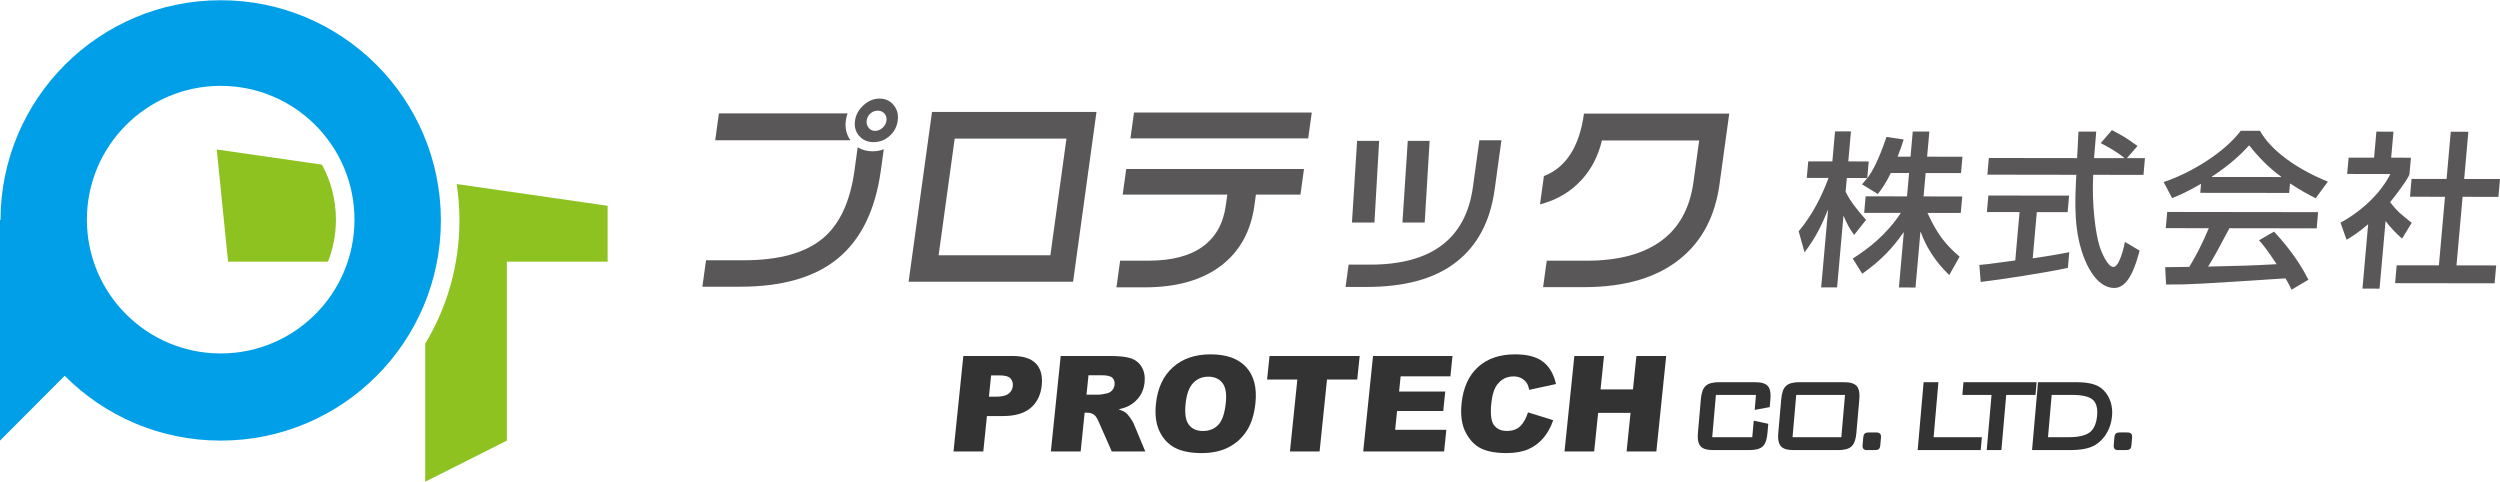
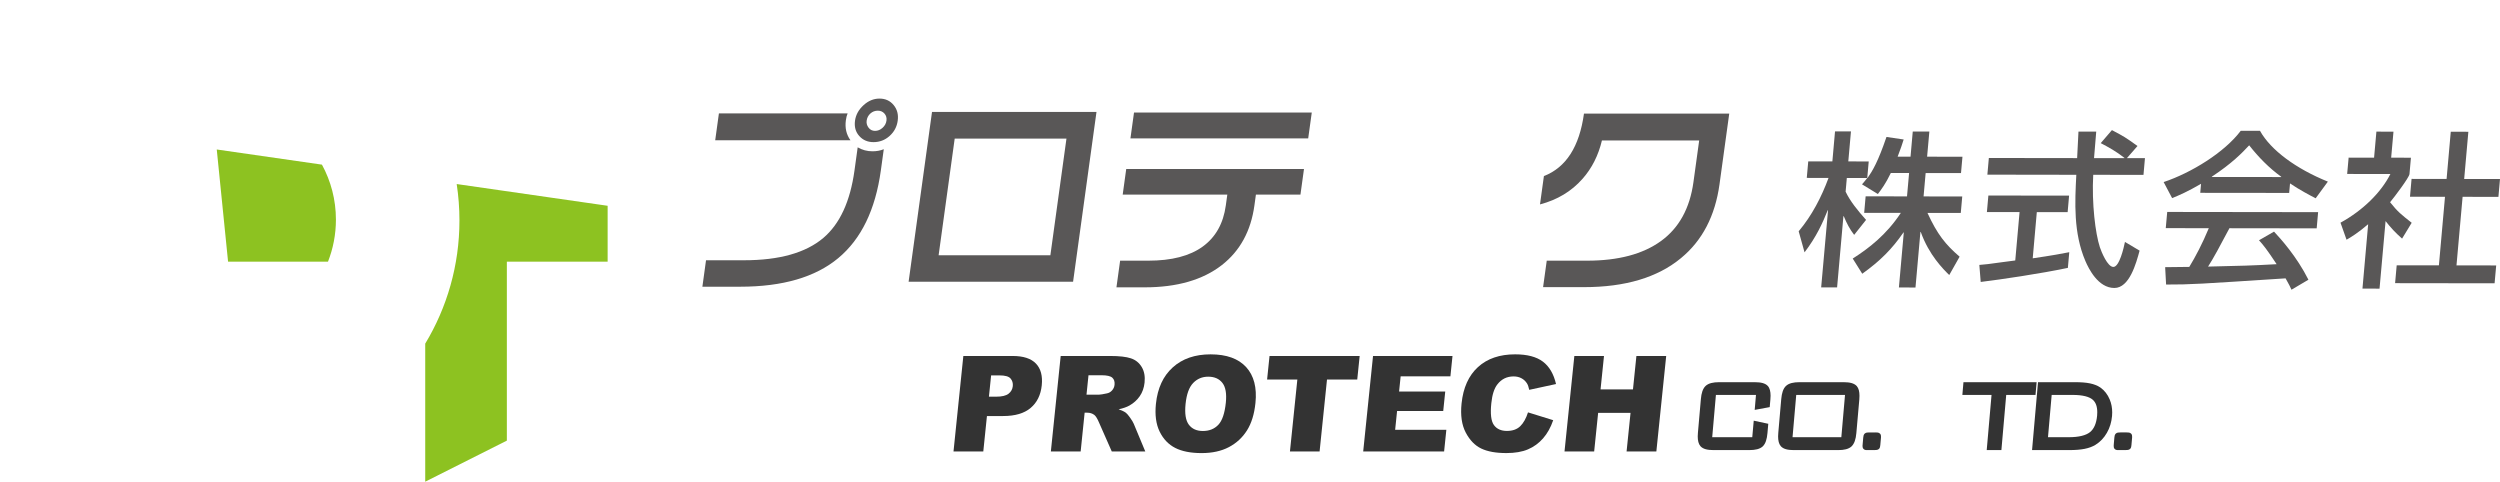
<svg xmlns="http://www.w3.org/2000/svg" viewBox="0 0 332 64">
  <g fill="#333">
    <path d="m233.038 50.754h-4.738c-.801.001-1.4.137-1.794.496-.379.363-.563.954-.631 1.757l-.392 4.472c-.015.171-.025.33-.025.481.002.558.103.995.368 1.302.353.381.936.509 1.736.51h4.733c.806-.001 1.404-.133 1.793-.487.381-.367.556-.957.63-1.763l.109-1.243-1.931-.413-.195 2.194-5.32.002.492-5.616h5.321s-.171 1.988-.171 1.988l1.995-.369.088-1.01c.015-.177.026-.337.026-.492-.003-.561-.094-.995-.36-1.299-.352-.384-.932-.504-1.734-.509z" />
    <path d="m244.844 50.754h-5.871c-.806.001-1.404.137-1.796.501-.379.361-.556.953-.628 1.744l-.391 4.482c-.02.17-.025.329-.025.48.002.553.097.99.362 1.297.35.386.932.514 1.739.515h5.873c.791-.001 1.385-.133 1.774-.486.382-.368.57-.955.642-1.761l.395-4.478c.013-.17.02-.328.02-.477 0-.565-.098-.999-.364-1.306-.356-.38-.937-.507-1.727-.51zm.174 1.692-.488 5.615h-6.48l.49-5.615z" />
    <path d="m249.061 57.427h-.819c-.256.009-.423-.006-.621.162-.143.157-.162.319-.184.525l-.081.935c-.006.06-.013.112-.013.162.007.13.007.242.11.385.139.161.305.175.462.176h.988c.266-.015.421.012.63-.157.14-.163.147-.31.173-.518l.084-.935c.006-.057.006-.108.006-.159 0-.136-.006-.259-.11-.394-.209-.2-.37-.168-.625-.183z" />
-     <path d="m257.421 50.754h-1.964l-.79 9.018h.301 8.072l.153-1.71h-6.409z" />
    <path d="m270.464 50.754h-9.716l-.145 1.692h3.874l-.64 7.326h1.949l.64-7.326h3.89z" />
    <path d="m278.923 51.458c-.38-.259-.838-.432-1.373-.545-.528-.109-1.188-.159-1.987-.159h-4.915l-.791 9.018h4.965c.799 0 1.476-.057 2.026-.166.55-.113 1.029-.286 1.431-.533.627-.387 1.132-.921 1.514-1.59.389-.669.615-1.427.687-2.248.012-.158.02-.313.02-.463 0-.611-.107-1.18-.33-1.717-.273-.663-.693-1.205-1.246-1.598zm-6.461.988h2.8s0 0 0 0c1.327 0 2.215.242 2.66.645.383.338.595.866.595 1.659 0 .136-.005.286-.019.44-.098 1.07-.429 1.786-.958 2.206-.53.425-1.47.665-2.816.665h-2.751l.489-5.616z" />
    <path d="m283.036 57.61c-.207-.205-.369-.168-.628-.183h-.815c-.253.009-.429-.006-.622.162-.142.157-.162.319-.184.525l-.08.935c-.007.06-.01.112-.007.162.002.13 0 .242.104.385.139.161.304.175.467.176h.983c.263-.015.421.012.629-.157.145-.163.15-.314.174-.518l.083-.935c.006-.057.006-.108.006-.151-.003-.136-.006-.266-.109-.401z" />
    <path d="m127.931 47.274h6.547c1.425 0 2.458.337 3.099 1.013.64.674.897 1.634.769 2.879-.132 1.28-.622 2.281-1.469 3.001-.848.722-2.066 1.082-3.654 1.082h-2.157l-.484 4.704h-3.956l1.305-12.678zm3.399 5.405h.966c.759 0 1.305-.131 1.64-.392.334-.263.521-.598.563-1.007.041-.4-.057-.737-.296-1.014-.237-.276-.725-.414-1.461-.414h-1.121z" />
    <path d="m139.555 59.952 1.304-12.678h6.565c1.218 0 2.137.104 2.758.311.623.208 1.101.593 1.438 1.155.337.561.463 1.247.38 2.054-.073.704-.286 1.31-.64 1.821-.354.51-.812.923-1.372 1.24-.357.202-.836.369-1.434.502.452.155.778.312.976.469.134.103.321.324.562.665.24.341.397.604.471.788l1.529 3.673h-4.45l-1.707-3.874c-.214-.501-.418-.827-.612-.978-.263-.196-.575-.294-.933-.294h-.349l-.528 5.145h-3.956zm4.732-7.541h1.661c.18 0 .533-.058 1.061-.172.266-.053.492-.184.679-.399.187-.213.296-.458.324-.735.042-.409-.056-.724-.294-.942-.239-.219-.718-.33-1.436-.33h-1.73l-.265 2.577z" />
    <path d="m153.508 53.622c.214-2.07.958-3.682 2.237-4.835 1.277-1.154 2.951-1.73 5.02-1.73 2.121 0 3.697.567 4.728 1.7 1.03 1.132 1.442 2.719 1.231 4.761-.152 1.481-.528 2.697-1.127 3.645-.598.949-1.399 1.686-2.401 2.214s-2.21.792-3.625.792c-1.437 0-2.604-.229-3.498-.684-.895-.455-1.585-1.176-2.069-2.162s-.65-2.22-.497-3.701zm3.936.016c-.131 1.28.013 2.199.434 2.76.42.559 1.042.838 1.865.838.846 0 1.529-.273 2.05-.822.52-.547.852-1.53.999-2.949.122-1.194-.03-2.065-.457-2.615-.428-.55-1.055-.826-1.885-.826-.794 0-1.46.279-1.998.839-.539.559-.875 1.484-1.008 2.776z" />
    <path d="m168.594 47.274h11.97l-.322 3.13h-4.016l-.983 9.548h-3.938l.983-9.548h-4.017z" />
    <path d="m182.339 47.274h10.553l-.278 2.707h-6.608l-.208 2.015h6.13l-.267 2.586h-6.129l-.257 2.499h6.799l-.296 2.871h-10.745l1.305-12.678z" />
    <path d="m202.92 54.763 3.345 1.037c-.33.964-.779 1.768-1.343 2.413-.564.646-1.234 1.133-2.007 1.462-.771.329-1.73.493-2.872.493-1.385 0-2.497-.201-3.333-.602-.836-.4-1.522-1.104-2.056-2.114-.534-1.007-.72-2.298-.558-3.871.216-2.097.944-3.708 2.181-4.836 1.238-1.126 2.882-1.689 4.934-1.689 1.605 0 2.834.324 3.687.969.852.645 1.433 1.637 1.742 2.974l-3.558.771c-.081-.386-.18-.67-.295-.848-.19-.3-.436-.531-.739-.691-.301-.162-.649-.243-1.043-.243-.893 0-1.614.357-2.162 1.071-.414.53-.68 1.362-.795 2.497-.145 1.404-.031 2.368.345 2.889.375.521.952.782 1.727.782.753 0 1.345-.211 1.774-.631.429-.421.772-1.032 1.027-1.834z" />
    <path d="m209.073 47.274h3.938l-.457 4.437h4.305l.456-4.437h3.956l-1.306 12.678h-3.954l.526-5.128h-4.303l-.528 5.128h-3.938z" />
  </g>
  <path d="m116.976 22.638c-.721 5.219-2.603 9.098-5.648 11.634s-7.388 3.803-13.032 3.803h-5.019l.483-3.513h5.048c4.685 0 8.195-.986 10.529-2.962 2.192-1.861 3.572-4.849 4.139-8.962l.424-3.072c.603.351 1.257.526 1.962.526.561 0 1.062-.093 1.504-.277l-.389 2.822zm-4.033-4.012h-17.964l.492-3.569h17.094c-.105.24-.184.544-.234.914-.14 1.012.064 1.899.611 2.656zm6.274-2.601c-.112.811-.473 1.491-1.082 2.034-.608.544-1.32.816-2.134.816-.777 0-1.409-.272-1.894-.816-.487-.544-.673-1.224-.561-2.034.106-.776.48-1.458 1.123-2.047.641-.591 1.352-.886 2.129-.886s1.404.285 1.876.858c.473.572.654 1.263.542 2.075zm-1.494 0c.051-.368-.037-.683-.263-.94-.228-.259-.521-.388-.883-.388-.38 0-.71.125-.988.374s-.445.567-.498.955c-.045.333.039.641.252.926.214.287.502.428.863.428s.693-.132.992-.401c.298-.266.474-.585.524-.954z" fill="#595757" />
  <path d="m142.507 37.411h-21.843l3.108-22.547h21.842l-3.108 22.547zm-3.017-3.512 2.136-15.494h-14.842l-2.136 15.494z" fill="#595757" />
  <path d="m172.699 25.846h-5.915l-.198 1.439c-.468 3.394-1.909 6.031-4.32 7.914-2.533 1.971-5.952 2.959-10.257 2.959h-3.745l.488-3.541h3.746c3.092 0 5.499-.622 7.216-1.867 1.719-1.245 2.744-3.066 3.074-5.465l.198-1.439h-13.892l.469-3.403h23.607l-.47 3.403zm1.03-7.47h-23.607l.474-3.431h23.606z" fill="#595757" />
-   <path d="m198.486 25.182c-.582 4.224-2.287 7.434-5.113 9.628-2.825 2.196-6.771 3.293-11.835 3.293h-2.849l.407-2.96h2.849c8.159 0 12.712-3.44 13.661-10.319l.854-6.198h2.931l-.903 6.556zm-15.961 4.372h-2.985l.681-10.844h2.931zm6.675 0h-2.957l.708-10.844h2.904z" fill="#595757" />
  <path d="m228.352 24.464c-.584 4.224-2.293 7.497-5.127 9.822-3.104 2.564-7.394 3.846-12.877 3.846h-5.426l.485-3.515h5.372c4.125 0 7.388-.866 9.789-2.6 2.4-1.735 3.841-4.345 4.321-7.831l.762-5.534h-12.915c-.475 1.992-1.333 3.689-2.574 5.09-1.459 1.661-3.344 2.795-5.651 3.404l.518-3.763c2.943-1.143 4.718-3.911 5.322-8.3h19.292l-1.292 9.38z" fill="#595757" />
  <path d="m251.1 22.978c-.71 1.462-1.235 2.147-1.718 2.789l-2.107-1.287c.296-.333.42-.488.697-.842l-2.714-.003-.16 1.817c.578 1.24 1.62 2.529 2.715 3.748l-1.581 1.991c-.597-.777-.979-1.508-1.38-2.483h-.046l-.84 9.462-2.115-.004.913-10.238h-.046c-.681 1.706-1.516 3.543-3.074 5.582l-.779-2.794c1.768-2.104 3.034-4.563 3.965-7.087l-2.89-.003.196-2.195 3.203.006.354-3.99 2.115.005-.353 3.985 2.712.005-.195 2.194h.044c.691-.996 1.398-2.193 2.508-5.448l2.284.336c-.189.62-.426 1.307-.802 2.283h1.713l.296-3.343h2.204s-.299 3.344-.299 3.344l4.694.008-.193 2.171-4.695-.006-.276 3.105 5.136.007-.194 2.188-4.423-.003c1.302 2.839 2.386 4.192 4.266 5.811l-1.375 2.436c-.777-.754-2.698-2.663-3.783-5.721h-.046l-.654 7.378-2.202-.004.649-7.31h-.044c-1.504 2.191-3.093 3.783-5.472 5.487l-1.266-2.017c2.123-1.352 4.463-3.144 6.389-6.064l-4.868-.006.193-2.194 5.495.007.276-3.102-2.426-.004z" fill="#595757" />
  <path d="m262.856 35.182c.562-.043.811-.088 1.125-.109.543-.088 3.059-.396 3.645-.484l.572-6.424-4.338-.006.195-2.193 10.72.013-.193 2.194-4.094-.004-.543 6.136c2.59-.376 3.968-.636 4.853-.812l-.184 2.082c-3.671.772-8.88 1.539-11.577 1.869l-.181-2.261zm19.593-14.18 2.401.002-.195 2.218-6.675-.007c-.207 3.832.288 7.799.883 9.617.209.622 1.012 2.616 1.791 2.616.8.002 1.382-2.544 1.541-3.32l1.943 1.155c-.461 1.707-1.355 4.962-3.352 4.96-2.159-.004-3.403-2.556-3.844-3.572-1.605-3.747-1.397-7.825-1.208-11.459l-11.811-.018.196-2.214 11.724.016c.06-1.174.168-3.169.178-3.523l2.358.003c-.1 1.129-.173 1.95-.291 3.523l4.026.004.005-.042c-1.144-.888-2.079-1.4-3.143-1.954l1.487-1.729c1.681.891 1.723.914 3.396 2.111l-1.411 1.615z" fill="#595757" />
  <path d="m292.298 24.407c-1.784 1.039-2.852 1.504-3.841 1.901l-1.126-2.13c3.694-1.232 8.094-3.953 10.241-6.81l2.556.003c1.419 2.574 4.825 5.058 9.012 6.748l-1.621 2.214c-.89-.467-2.124-1.109-3.403-1.976l-.114 1.263-11.808-.013.105-1.199zm12.009 14.066c-.224-.51-.282-.602-.782-1.508-11.725.758-12.484.826-15.868.822l-.125-2.307c.464 0 2.133-.02 3.205-.037.806-1.31 1.769-3.147 2.591-5.138l-5.715-.009.193-2.15 20.04.027-.19 2.152-11.589-.016c-1.309 2.457-2.03 3.831-2.834 5.094 4.592-.107 5.661-.127 9.104-.319-1.295-1.956-1.757-2.533-2.342-3.176l1.994-1.149c.873.931 3.019 3.304 4.569 6.387l-2.25 1.328zm-1.367-14.961.004-.044c-1.608-1.153-3.016-2.597-4.254-4.171-.985 1.062-2.308 2.411-4.951 4.16l-.005.044 9.206.01z" fill="#595757" />
  <path d="m316.002 38.331-2.267-.002.757-8.552c-1.371 1.172-2.289 1.726-2.872 2.058l-.801-2.261c3.017-1.656 5.41-4.051 6.625-6.463l-5.741-.009.196-2.168 3.379.003.308-3.457 2.268.004-.308 3.456 2.626.004-.192 2.171c-.041.463-2.057 3.121-2.577 3.741 1.02 1.287 1.521 1.663 2.869 2.729l-1.276 2.103c-.948-.842-1.495-1.442-2.192-2.329l-.801 8.971zm9.46-20.835 2.337.003-.556 6.268 4.757.008-.209 2.369-4.757-.006-.812 9.105 5.273.008-.213 2.371-13.212-.018.211-2.371 5.606.006.808-9.105-4.648-.007.208-2.369 4.652.005.555-6.268z" fill="#595757" />
-   <path d="m29.307.031c-16.127 0-29.204 13.055-29.239 29.175h-.068v29.307l8.589-8.607c5.296 5.315 12.622 8.607 20.718 8.607 16.151 0 29.242-13.092 29.242-29.241s-13.091-29.241-29.242-29.241zm.001 46.908c-9.813 0-17.769-7.956-17.769-17.769s7.955-17.769 17.769-17.769 17.767 7.955 17.767 17.769-7.955 17.769-17.767 17.769z" fill="#009fe8" />
  <path d="m28.785 19.852 1.503 14.895h13.271c.676-1.728 1.05-3.601 1.052-5.577-.001-2.654-.674-5.135-1.856-7.306zm31.863 4.589c.242 1.576.366 3.19.366 4.831 0 5.979-1.66 11.587-4.545 16.364v18.333l10.841-5.455v-23.767h13.384v-7.419l-20.047-2.887z" fill="#8dc221" />
</svg>